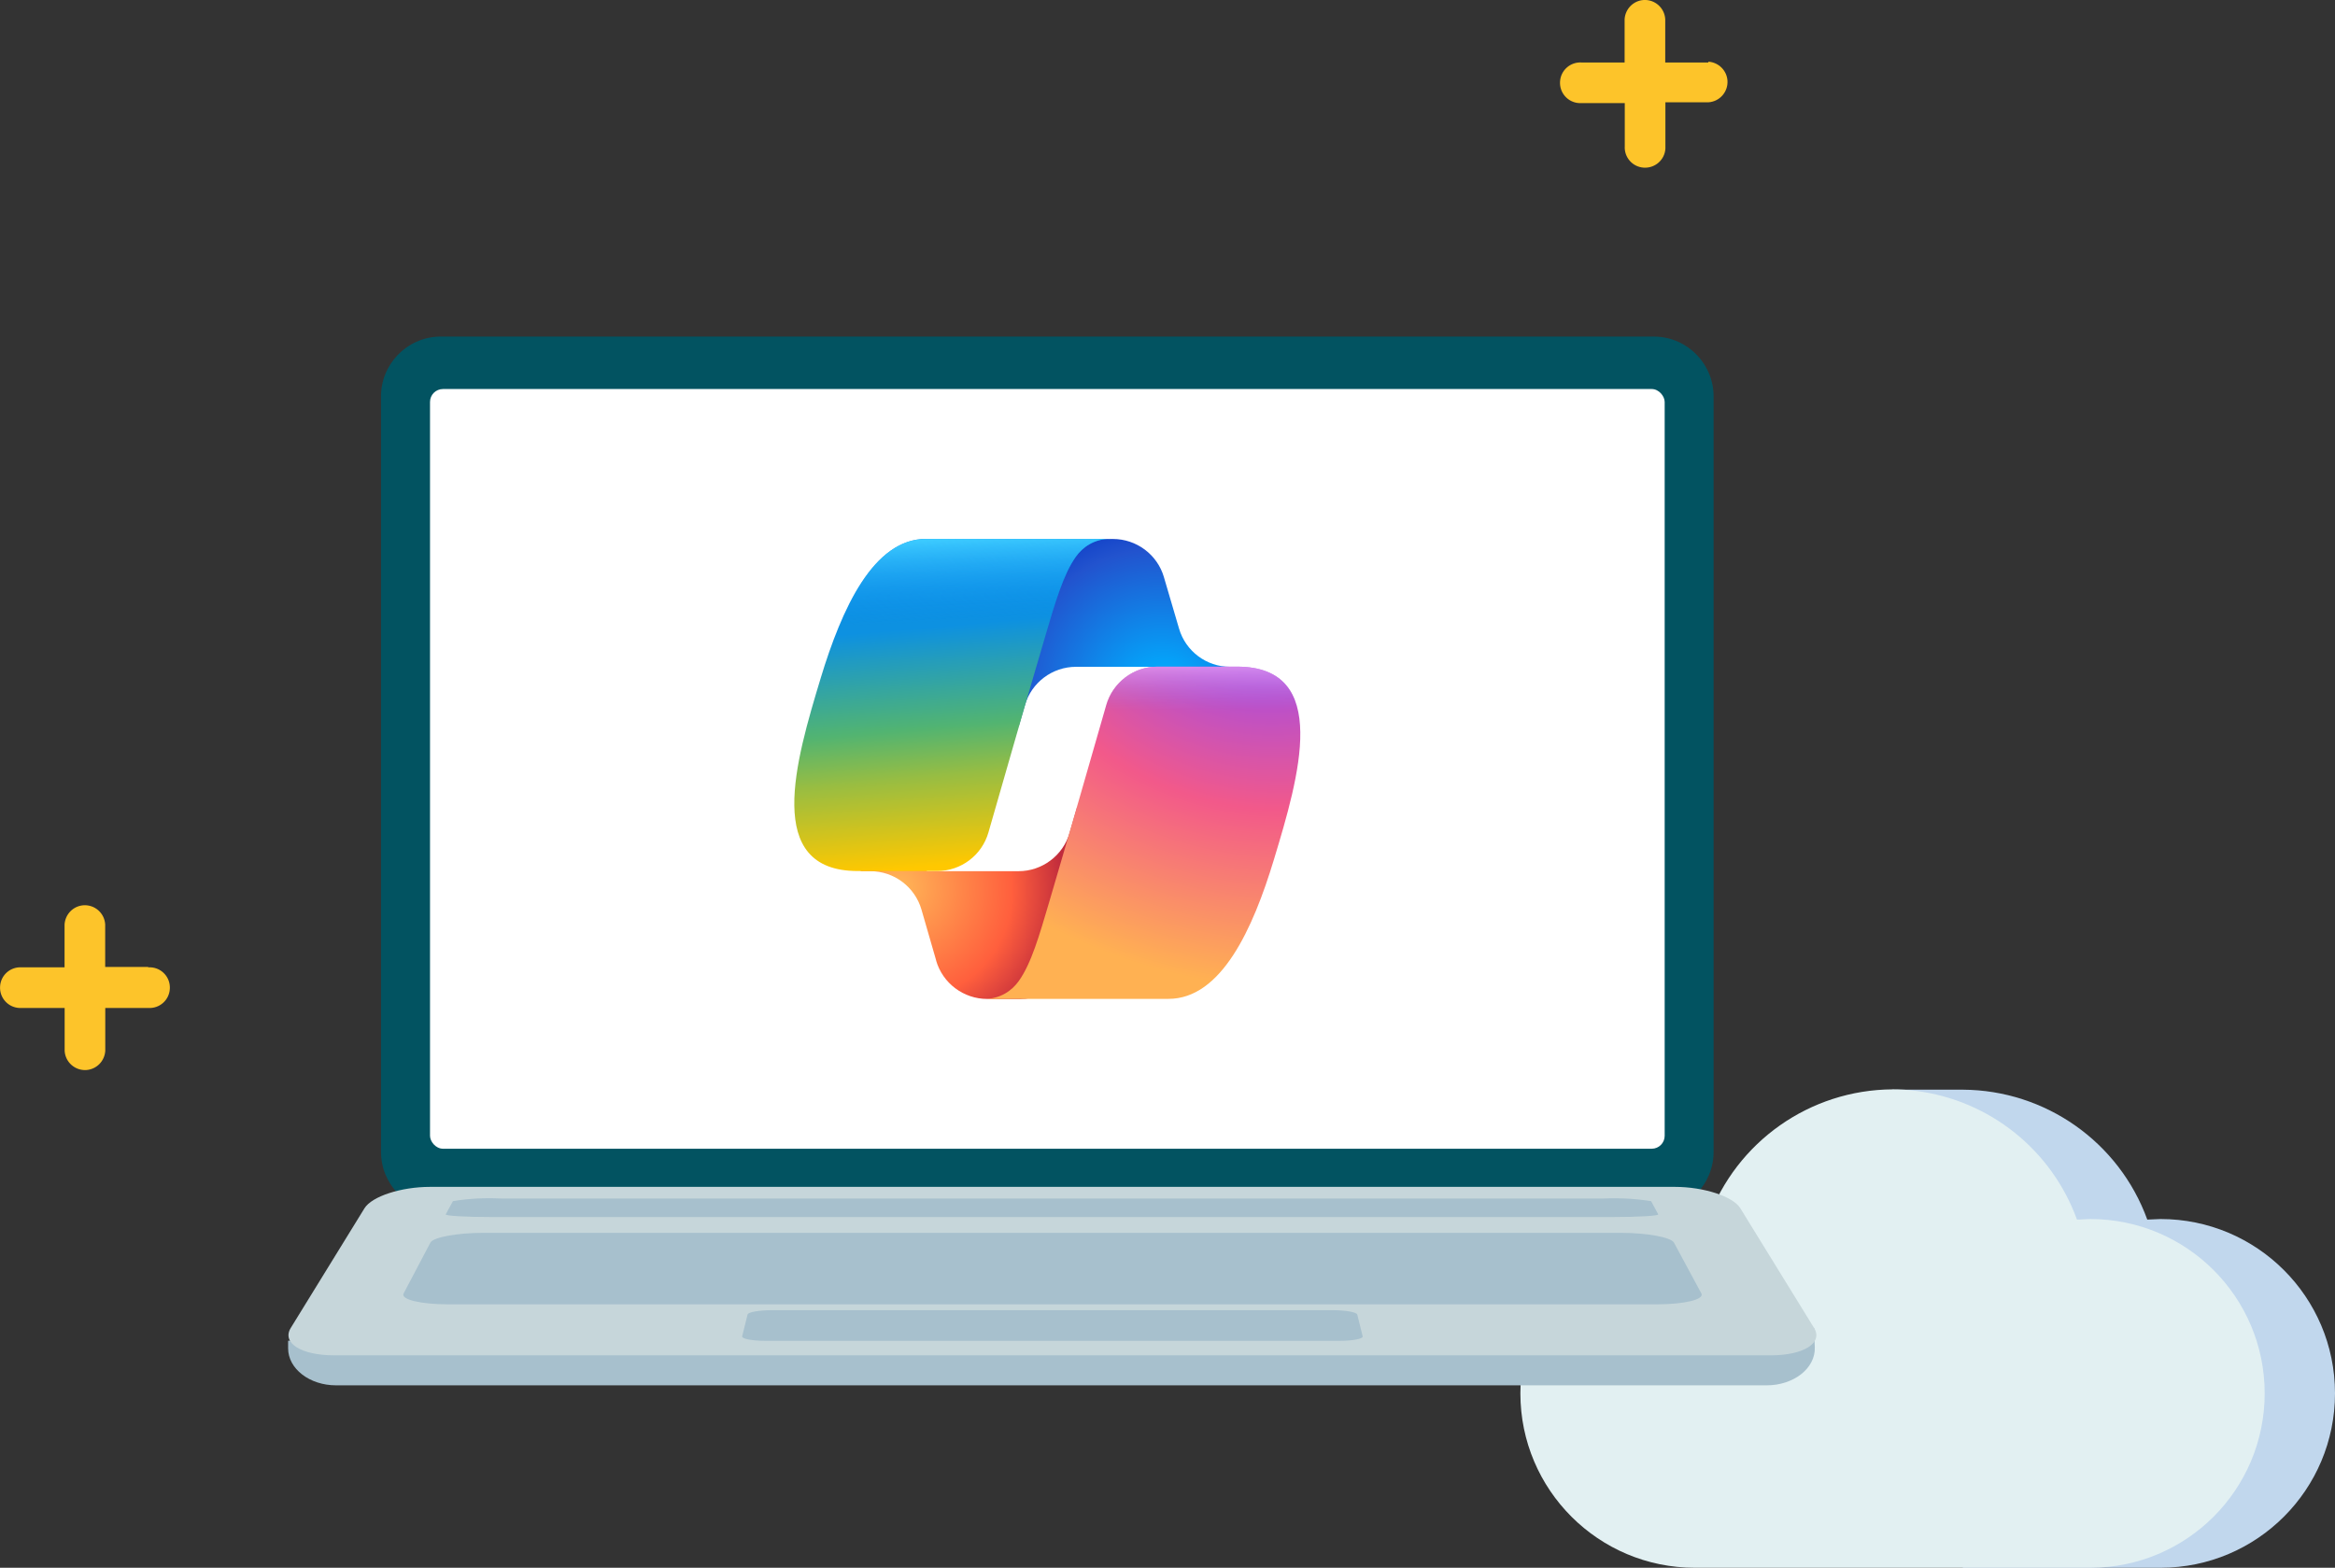
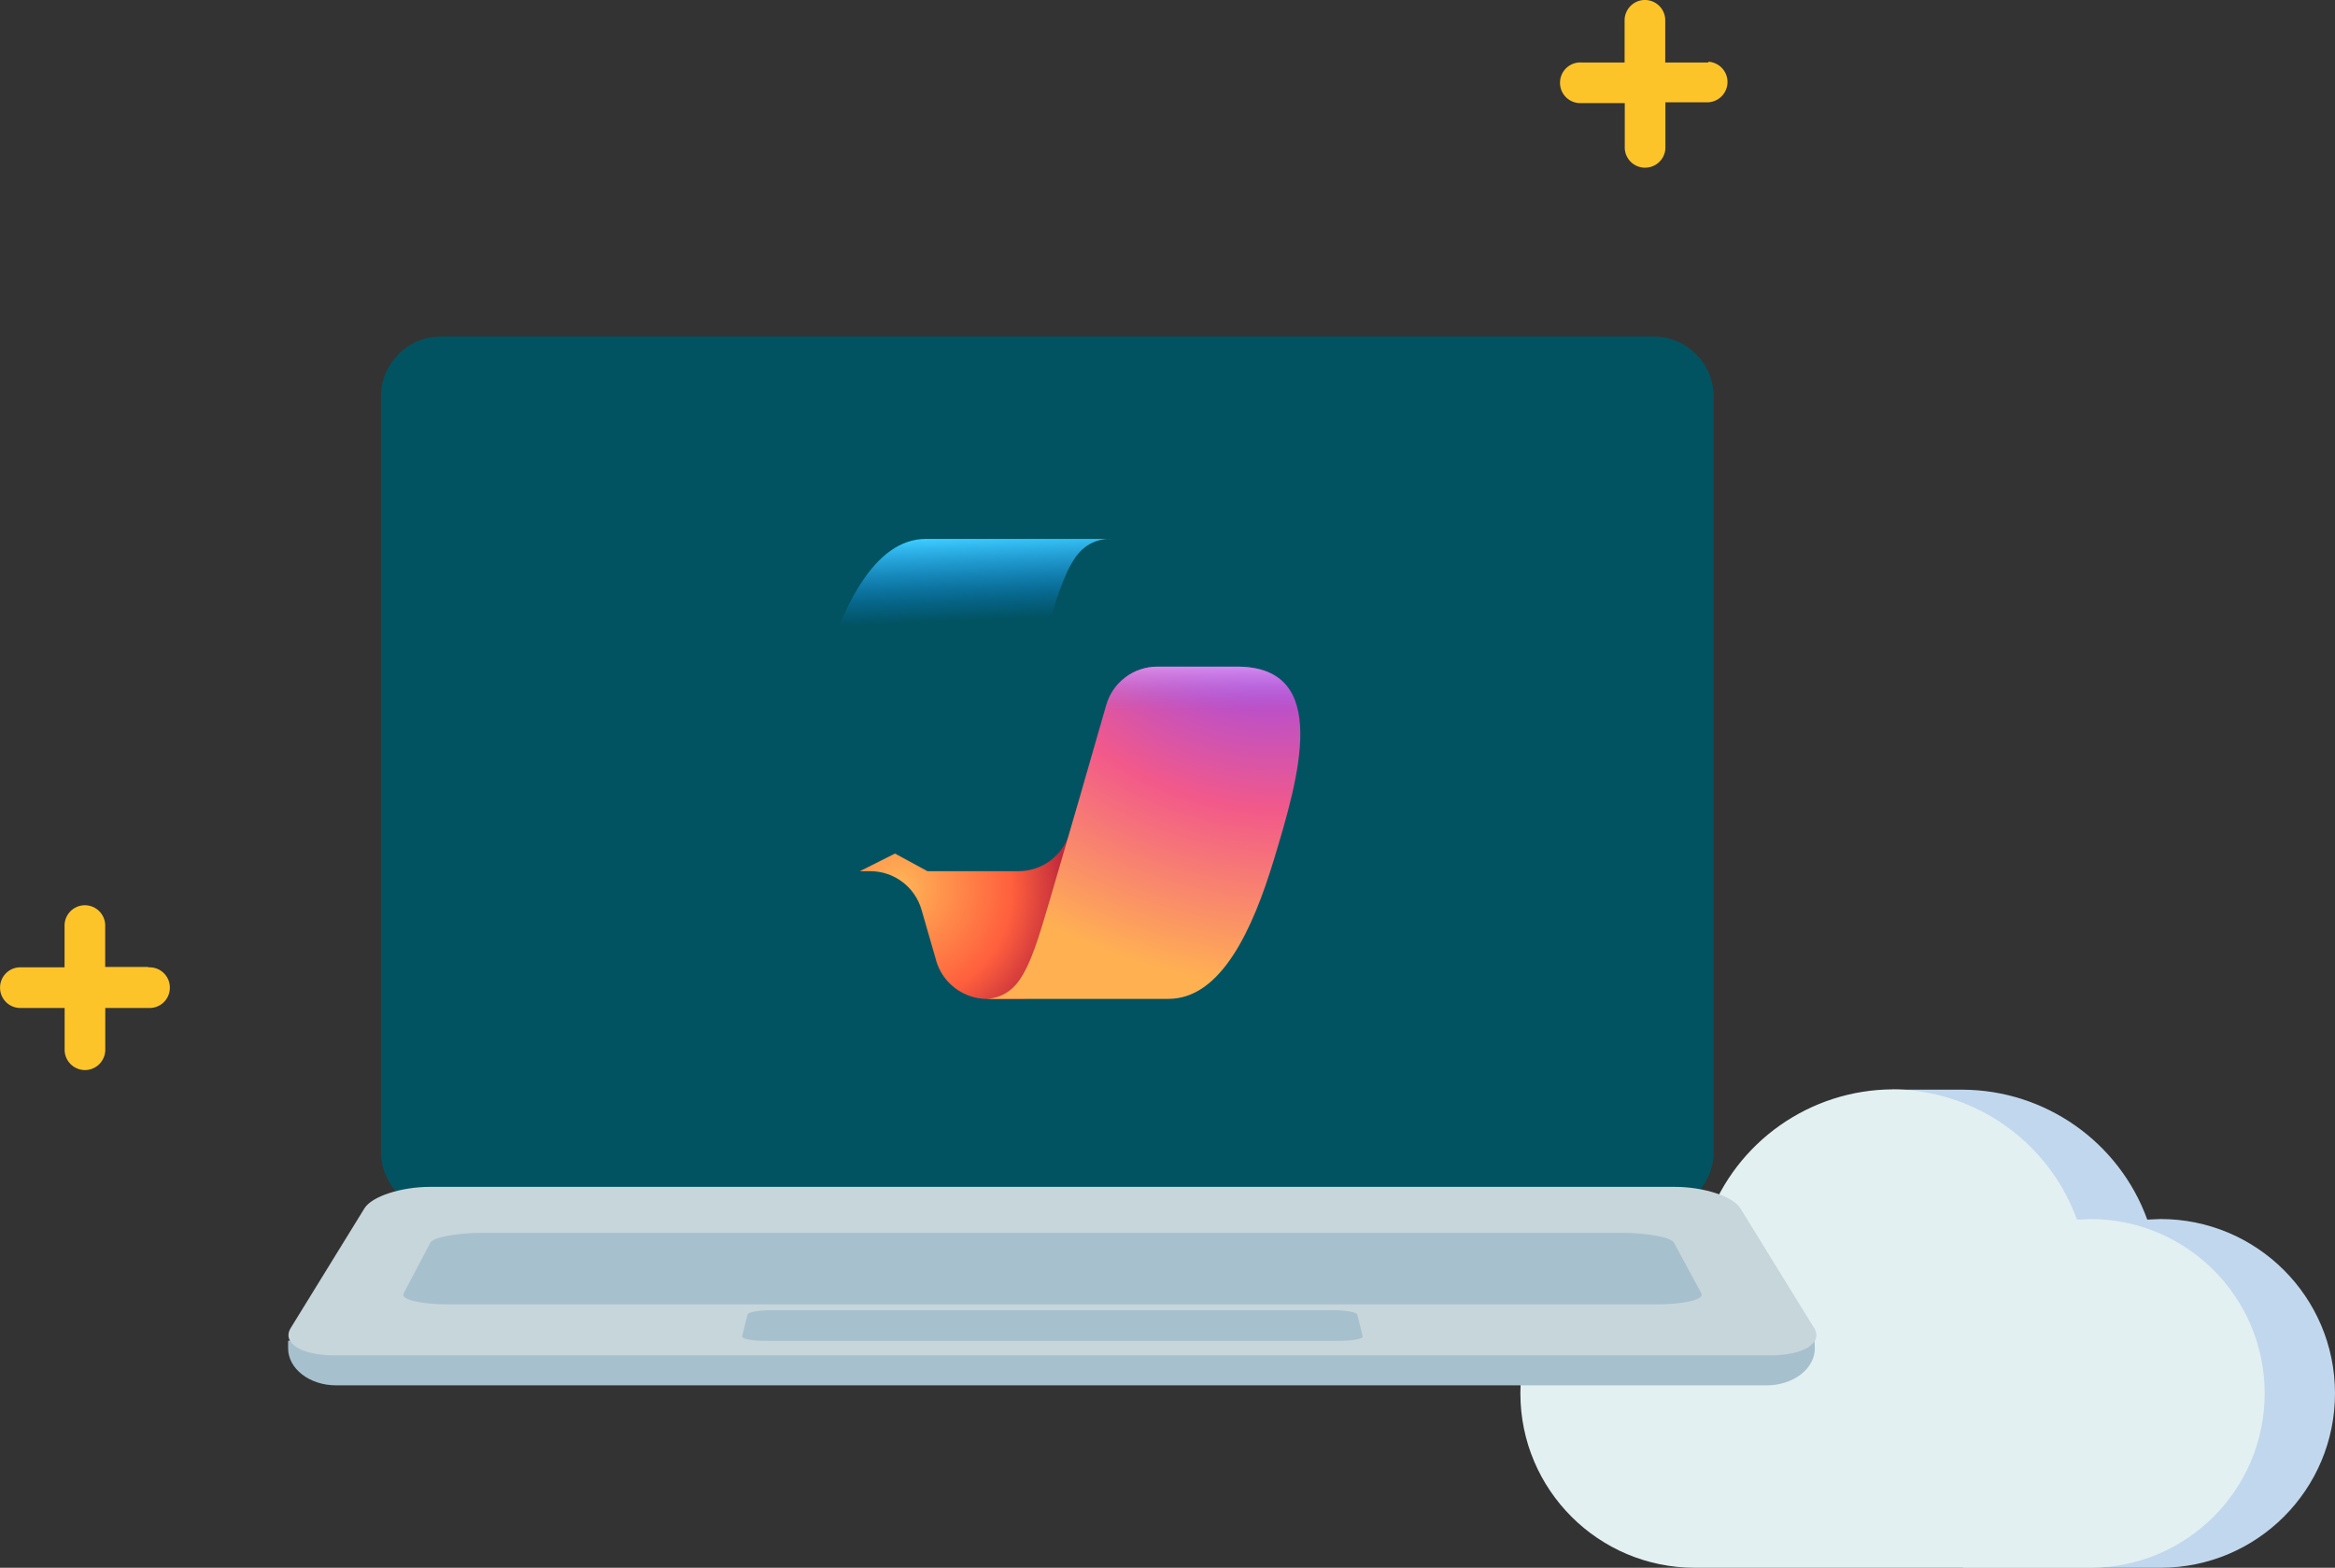
<svg xmlns="http://www.w3.org/2000/svg" id="Layer_2" data-name="Layer 2" viewBox="0 0 292.57 196.46">
  <rect x="0" y="0" width="292.57" height="196.46" fill="#333333" stroke="none" />
  <defs>
    <style>
      .cls-1 {
        fill: #e2f0f2;
      }

      .cls-1, .cls-2, .cls-3, .cls-4, .cls-5, .cls-6, .cls-7, .cls-8, .cls-9, .cls-10, .cls-11, .cls-12, .cls-13 {
        stroke-width: 0px;
      }

      .cls-2 {
        fill: url(#linear-gradient);
      }

      .cls-3 {
        fill: url(#radial-gradient);
      }

      .cls-4 {
        fill: #025361;
      }

      .cls-5 {
        fill: url(#radial-gradient-2);
      }

      .cls-6 {
        fill: url(#radial-gradient-3);
      }

      .cls-7 {
        fill: #c1d7ed;
      }

      .cls-8 {
        fill: #fdc42a;
      }

      .cls-9 {
        fill: #a7c0cd;
      }

      .cls-10 {
        fill: url(#linear-gradient-2);
      }

      .cls-11 {
        fill: url(#linear-gradient-3);
      }

      .cls-12 {
        fill: #fff;
      }

      .cls-13 {
        fill: #c6d6da;
      }
    </style>
    <radialGradient id="radial-gradient" cx="-1655.81" cy="585.35" fx="-1655.81" fy="585.35" r="1.44" gradientTransform="translate(-10627.56 -28111.53) rotate(-129.3) scale(17.3 -16.27)" gradientUnits="userSpaceOnUse">
      <stop offset=".1" stop-color="#00aeff" />
      <stop offset=".77" stop-color="#2253ce" />
      <stop offset="1" stop-color="#0736c4" />
    </radialGradient>
    <radialGradient id="radial-gradient-2" cx="-1481.81" cy="710.3" fx="-1481.81" fy="710.3" r="1.44" gradientTransform="translate(6090.01 25548.45) rotate(51.84) scale(15.99 -15.51)" gradientUnits="userSpaceOnUse">
      <stop offset="0" stop-color="#ffb657" />
      <stop offset=".63" stop-color="#ff5f3d" />
      <stop offset=".92" stop-color="#c02b3c" />
    </radialGradient>
    <linearGradient id="linear-gradient" x1="118.28" y1="139.38" x2="121.58" y2="101.23" gradientTransform="translate(0 211.64) scale(1 -1)" gradientUnits="userSpaceOnUse">
      <stop offset=".16" stop-color="#0d91e1" />
      <stop offset=".49" stop-color="#52b471" />
      <stop offset=".65" stop-color="#98bd42" />
      <stop offset=".94" stop-color="#ffc800" />
    </linearGradient>
    <linearGradient id="linear-gradient-2" x1="118.61" y1="144.15" x2="120.41" y2="102.53" gradientTransform="translate(0 211.64) scale(1 -1)" gradientUnits="userSpaceOnUse">
      <stop offset="0" stop-color="#3dcbff" />
      <stop offset=".25" stop-color="#0588f7" stop-opacity="0" />
    </linearGradient>
    <radialGradient id="radial-gradient-3" cx="-1573.72" cy="684.04" fx="-1573.72" fy="684.04" r="1.44" gradientTransform="translate(-49478.01 46720.99) rotate(109.27) scale(38.39 -45.99)" gradientUnits="userSpaceOnUse">
      <stop offset=".07" stop-color="#8c48ff" />
      <stop offset=".5" stop-color="#f2598a" />
      <stop offset=".9" stop-color="#ffb152" />
    </radialGradient>
    <linearGradient id="linear-gradient-3" x1="143.17" y1="130.67" x2="143.15" y2="119.33" gradientTransform="translate(0 211.64) scale(1 -1)" gradientUnits="userSpaceOnUse">
      <stop offset=".06" stop-color="#f8adfa" />
      <stop offset=".71" stop-color="#a86edd" stop-opacity="0" />
    </linearGradient>
  </defs>
  <g id="Layer_1-2" data-name="Layer 1">
    <g>
      <g id="Layer_2-2" data-name="Layer 2-2">
        <g id="Layer_1-2" data-name="Layer 1-2">
          <path class="cls-8" d="M214.04,7.83h-5.39V2.39c-.09-1.41-1.3-2.47-2.7-2.39-1.28.08-2.3,1.1-2.39,2.39v5.44h-5.39c-1.41-.09-2.62.98-2.7,2.39-.09,1.41.98,2.62,2.39,2.7h5.72v5.39c-.09,1.41.98,2.62,2.39,2.7s2.62-.98,2.7-2.39v-5.8h5.39c1.41-.09,2.47-1.3,2.39-2.7-.08-1.28-1.1-2.3-2.39-2.39v.09h-.02Z" />
          <path class="cls-8" d="M18.57,121.17h-5.39v-5.34c-.09-1.41-1.3-2.47-2.7-2.39-1.28.08-2.3,1.1-2.39,2.39v5.39H2.71c-1.41-.09-2.62.98-2.7,2.39-.09,1.41.98,2.62,2.39,2.7h5.7v5.39c.09,1.41,1.3,2.47,2.7,2.39,1.28-.08,2.3-1.1,2.39-2.39v-5.39h5.39c1.41.09,2.62-.98,2.7-2.39.09-1.41-.98-2.62-2.39-2.7h-.32s0-.05,0-.05Z" />
          <path class="cls-7" d="M269.05,152.83c.55,0,1.11-.07,1.66-.07,12.07,0,21.85,9.77,21.86,21.84,0,12.07-9.77,21.85-21.84,21.86h-24.79l-8.81-59.91h8.81c10.35.06,19.57,6.55,23.11,16.28h0Z" />
          <path class="cls-1" d="M212.36,152.72c.55,0,1.11,0,1.66.07,3.54-9.73,12.76-16.22,23.11-16.28.98,0,1.95.06,2.92.19,9.22,1.16,17.02,7.39,20.19,16.13.55,0,1.1-.07,1.66-.07,12.07,0,21.85,9.77,21.86,21.84,0,12.07-9.77,21.85-21.84,21.86h-49.56c-12.07,0-21.85-9.77-21.86-21.84,0-12.07,9.77-21.85,21.84-21.86h.02v-.04h0Z" />
          <path class="cls-4" d="M207.38,42.18H55.07c-4.13.09-7.41,3.52-7.33,7.65v94.45c-.03,4.1,3.23,7.46,7.33,7.55h152.31c4.12-.09,7.39-3.48,7.33-7.6V49.83c.08-4.13-3.2-7.56-7.33-7.65Z" />
-           <rect class="cls-12" x="53.88" y="48.75" width="154.7" height="95.2" rx="1.62" ry="1.62" />
          <path class="cls-9" d="M227.39,168.83l-.09-2.43-191.2,1.61v.95c0,2.57,2.7,4.64,6,4.64h179.26c3.4,0,6.13-2.15,6.03-4.77Z" />
          <path class="cls-13" d="M209.87,148.73H53.87c-3.6,0-7.28,1.19-8.2,2.68l-9.24,15c-1.15,1.87,1.29,3.43,5.44,3.43h180c4.15,0,6.58-1.56,5.43-3.43l-9.24-15c-.91-1.49-4.6-2.68-8.19-2.68h0Z" />
          <path class="cls-9" d="M203.08,154.49H60.57c-3.29,0-6.27.55-6.64,1.22l-3.36,6.38c-.4.75,2.13,1.36,5.62,1.36h151.38c3.49,0,6-.61,5.61-1.36l-3.44-6.38c-.39-.67-3.38-1.22-6.66-1.22Z" />
-           <path class="cls-9" d="M200.94,150.19H62.75c-2.01-.1-4.02,0-6,.33l-.9,1.65c-.1.19,2.47.34,5.71.34h140.5c3.24,0,5.81-.15,5.71-.34l-.89-1.65c-1.96-.31-3.95-.42-5.94-.33Z" />
          <path class="cls-9" d="M166.93,164.18h-70.18c-1.62,0-3,.24-3.08.54l-.68,2.74c-.07.3,1.22.56,2.88.56h72c1.66,0,2.95-.26,2.87-.56l-.68-2.74c-.12-.3-1.49-.54-3.13-.54Z" />
        </g>
      </g>
      <g>
-         <path class="cls-3" d="M145.84,72.33c-.83-2.84-3.44-4.79-6.4-4.79h-1.95c-3.22,0-5.98,2.3-6.56,5.47l-3.34,18.18.83-2.83c.83-2.84,3.44-4.8,6.4-4.8h11.32l4.75,1.85,4.58-1.85h-1.34c-2.96,0-5.57-1.95-6.4-4.79l-1.89-6.43Z" />
        <path class="cls-5" d="M117.29,120.36c.82,2.85,3.44,4.82,6.41,4.82h4.14c3.62,0,6.58-2.88,6.67-6.5l.45-17.53-.94,3.22c-.83,2.84-3.44,4.8-6.4,4.8h-11.41l-4.07-2.21-4.4,2.21h1.31c2.97,0,5.58,1.96,6.41,4.82l1.84,6.37Z" />
-         <path class="cls-2" d="M139.15,67.53h-23.11c-6.6,0-10.57,8.73-13.21,17.45-3.13,10.34-7.22,24.17,4.62,24.17h9.98c2.98,0,5.6-1.97,6.42-4.84,1.74-6.07,4.78-16.66,7.16-24.72,1.21-4.1,2.22-7.61,3.78-9.81.87-1.23,2.32-2.26,4.36-2.26Z" />
        <path class="cls-10" d="M139.15,67.53h-23.11c-6.6,0-10.57,8.73-13.21,17.45-3.13,10.34-7.22,24.17,4.62,24.17h9.98c2.98,0,5.6-1.97,6.42-4.84,1.74-6.07,4.78-16.66,7.16-24.72,1.21-4.1,2.22-7.61,3.78-9.81.87-1.23,2.32-2.26,4.36-2.26Z" />
        <path class="cls-6" d="M123.3,125.17h23.11c6.6,0,10.57-8.73,13.21-17.46,3.13-10.34,7.22-24.17-4.62-24.17h-9.98c-2.98,0-5.6,1.97-6.42,4.84-1.74,6.07-4.78,16.66-7.16,24.73-1.21,4.1-2.22,7.62-3.78,9.81-.87,1.23-2.32,2.26-4.36,2.26Z" />
        <path class="cls-11" d="M123.3,125.17h23.11c6.6,0,10.57-8.73,13.21-17.46,3.13-10.34,7.22-24.17-4.62-24.17h-9.98c-2.98,0-5.6,1.97-6.42,4.84-1.74,6.07-4.78,16.66-7.16,24.73-1.21,4.1-2.22,7.62-3.78,9.81-.87,1.23-2.32,2.26-4.36,2.26Z" />
      </g>
    </g>
  </g>
</svg>